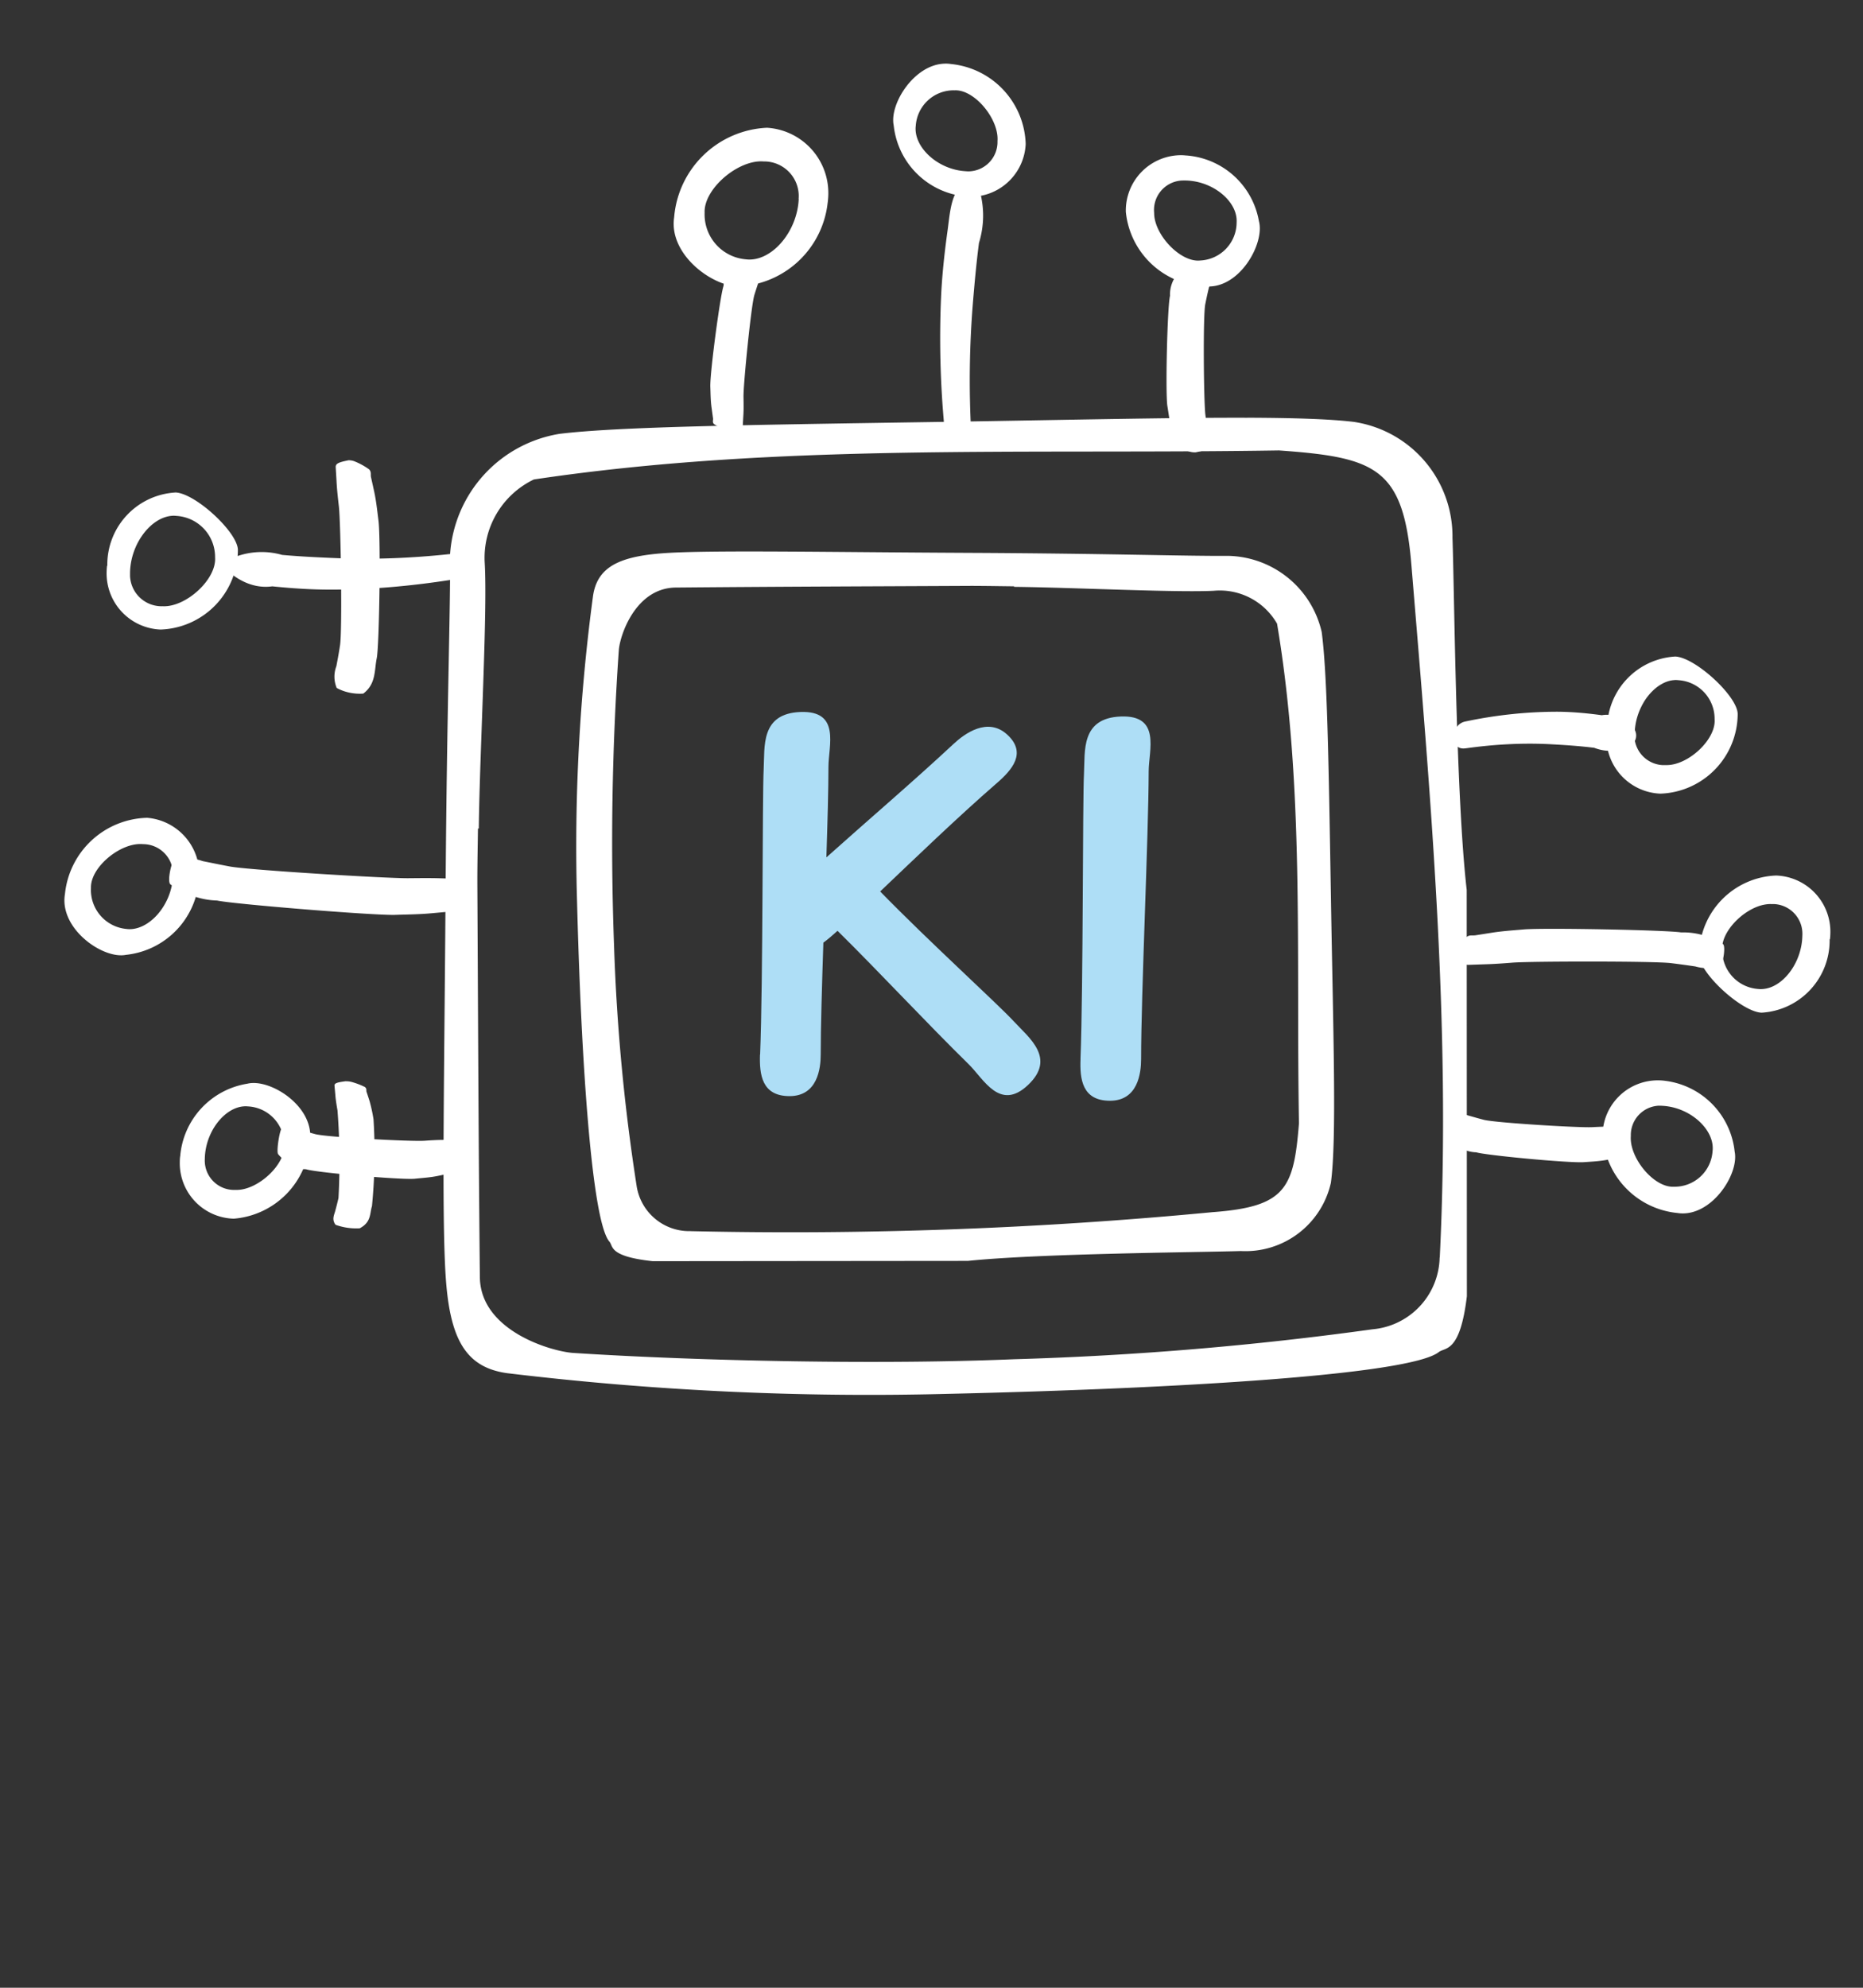
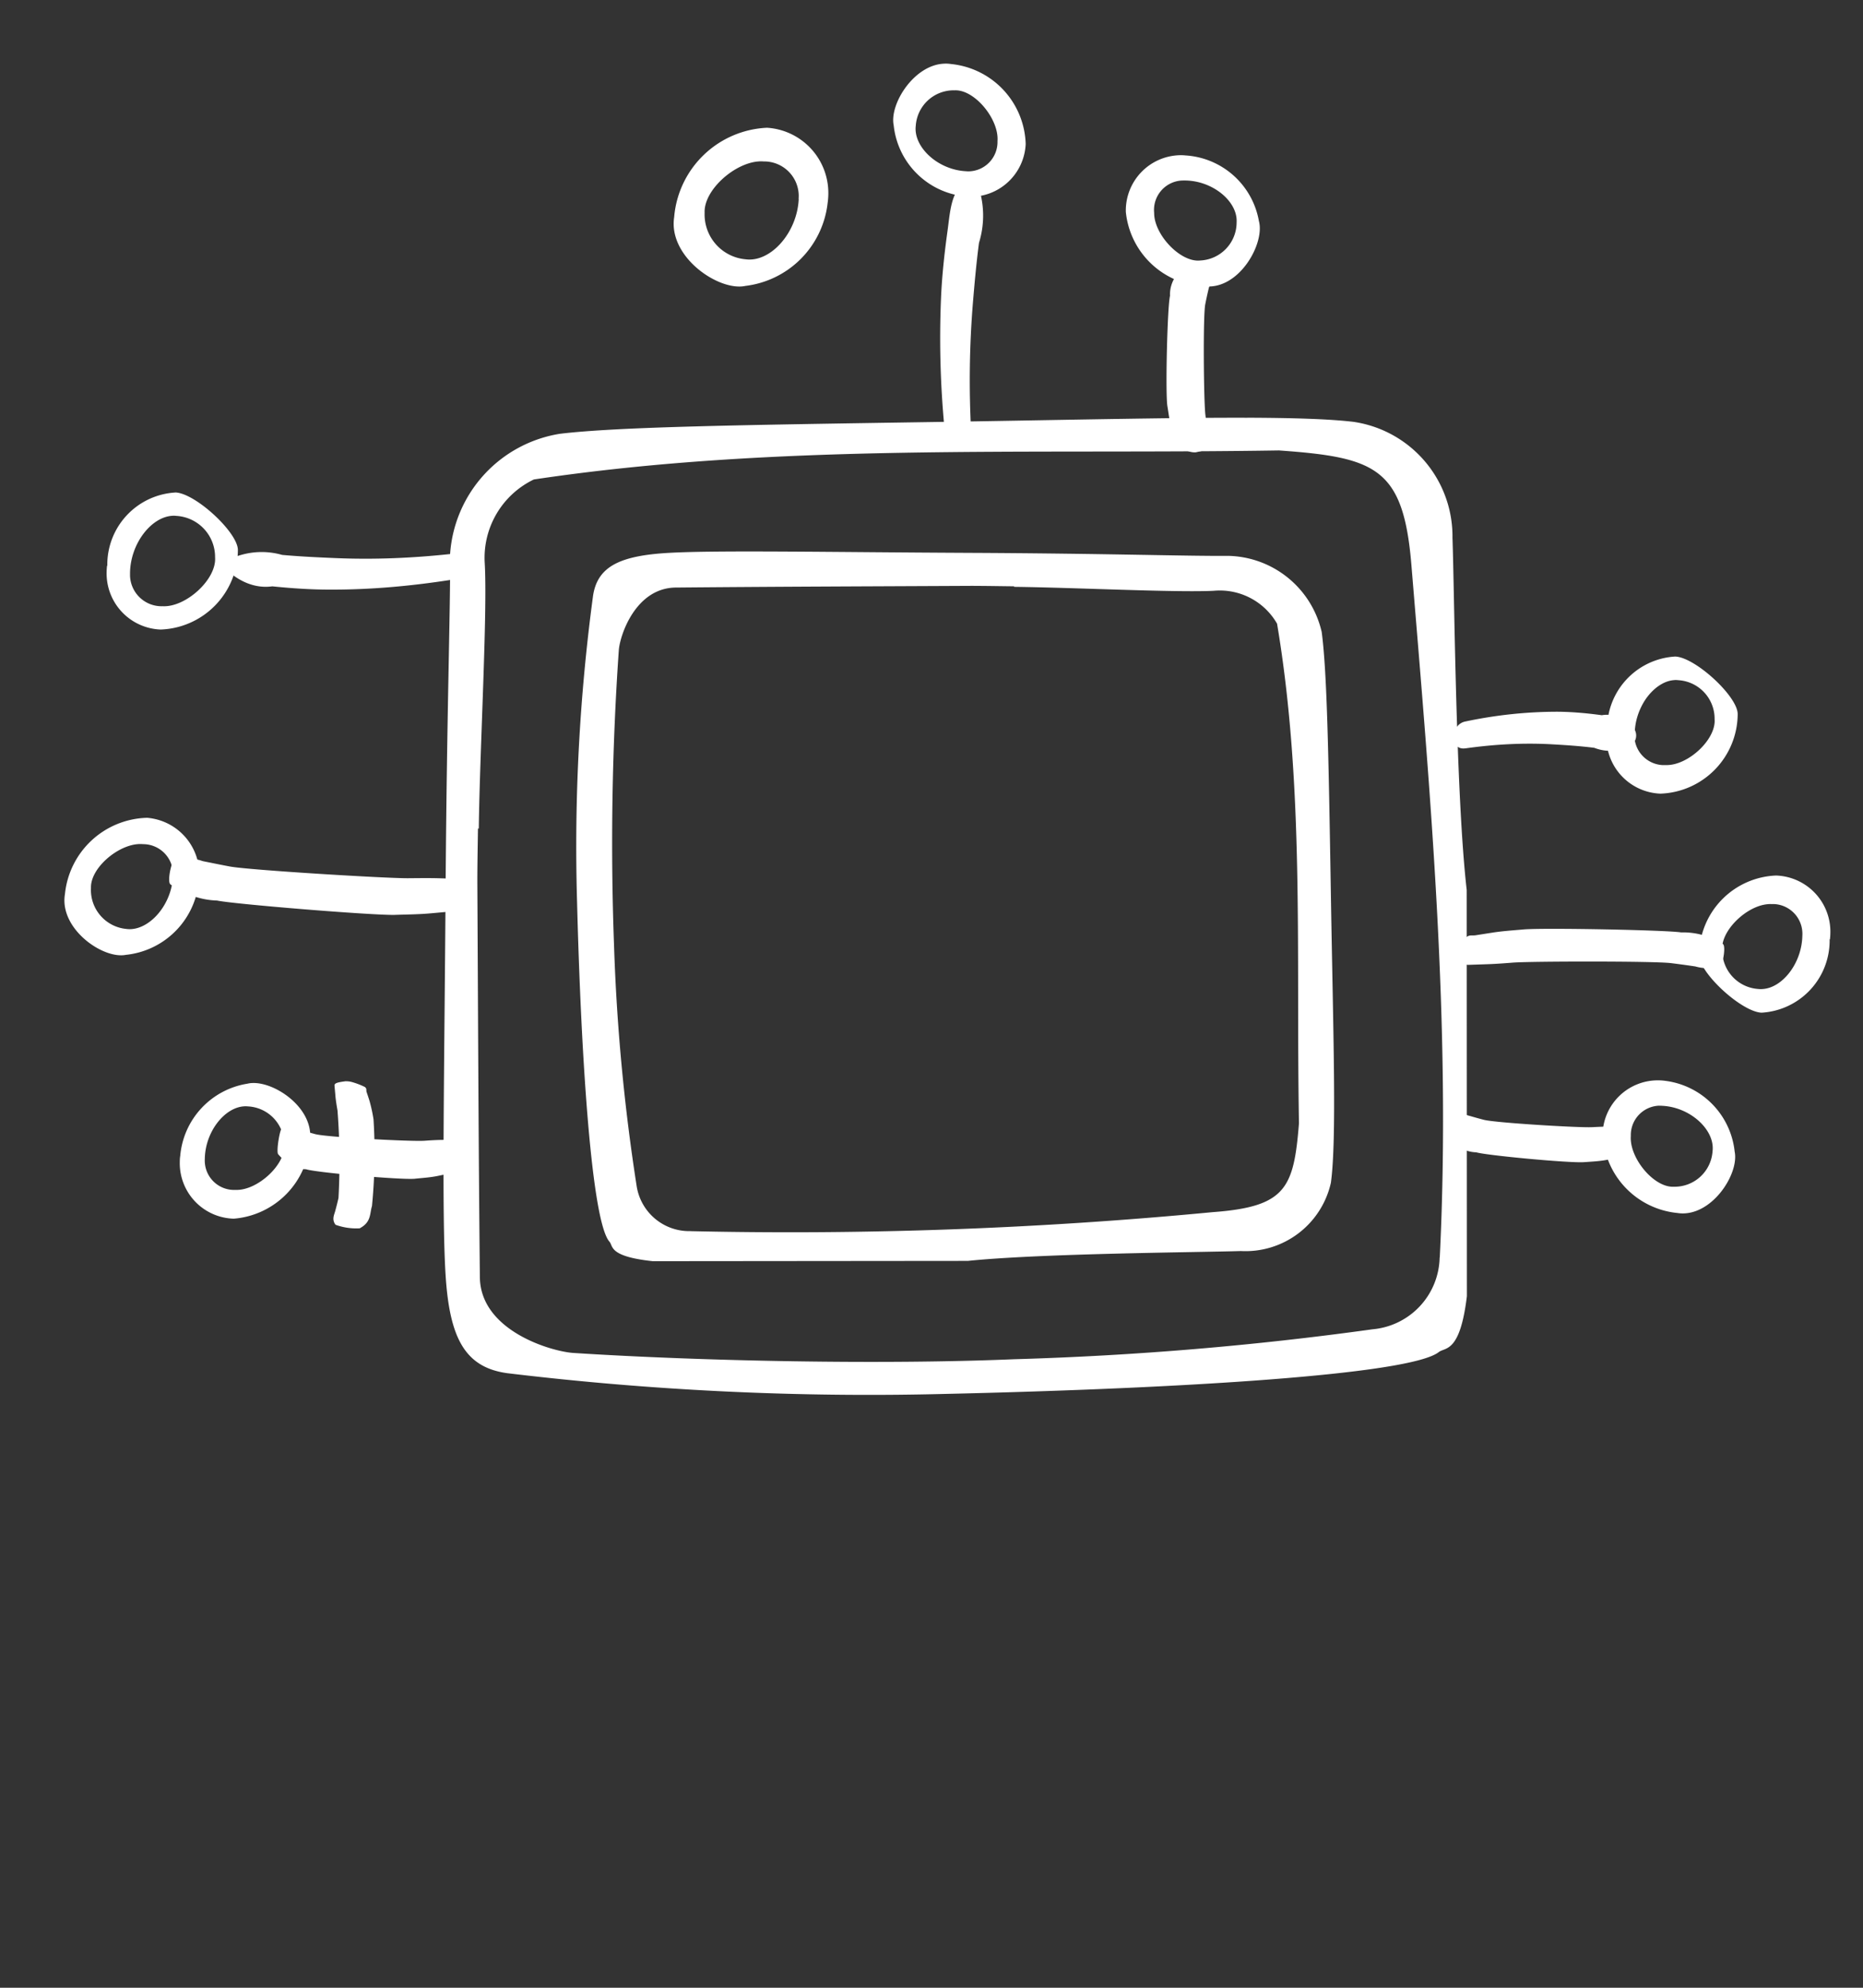
<svg xmlns="http://www.w3.org/2000/svg" xmlns:ns1="http://www.inkscape.org/namespaces/inkscape" xmlns:ns2="http://sodipodi.sourceforge.net/DTD/sodipodi-0.dtd" width="45mm" height="48mm" viewBox="0 0 45 48" version="1.1" id="svg533" ns1:version="1.0.2 (e86c870879, 2021-01-15)" ns2:docname="KI-Icon-fuer-Kachel-Uebersichtsseite-2.svg">
  <rect x="0" y="0" width="45" height="48" fill="#333333" stroke="none" />
  <defs id="defs527" />
  <ns2:namedview id="base" pagecolor="#ffffff" bordercolor="#666666" borderopacity="1.0" ns1:pageopacity="0.0" ns1:pageshadow="2" ns1:zoom="1.4" ns1:cx="256.17616" ns1:cy="-19.633159" ns1:document-units="mm" ns1:current-layer="layer1" ns1:document-rotation="0" showgrid="false" ns1:window-width="1920" ns1:window-height="1017" ns1:window-x="-8" ns1:window-y="-8" ns1:window-maximized="1" />
  <g ns1:label="Ebene 1" ns1:groupmode="layer" id="layer1">
    <path id="Pfad_109830" data-name="Pfad 109830" d="m 39.345,27.488 c -0.05,-0.201 -0.077,-0.284 -0.151,-0.284 H 38.93 c -0.159,0 -0.316,0.007 -0.474,0.015 -0.318,0.016 -2.351,-0.106 -2.619,-0.179 -0.133,-0.034 -0.265,-0.073 -0.397,-0.11 a 0.781,1.302 0 0 0 -0.409,-0.025 c -0.048,0.026 -0.111,0.505 -0.062,0.574 a 1.308,2.179 0 0 0 0.688,0.347 c 0.238,0.073 2.241,0.262 2.601,0.238 0.179,-0.013 0.358,-0.02 0.54,-0.053 l 0.268,-0.049 c 0.043,-0.009 0.097,0.02 0.144,-0.031 a 0.673,1.121 0 0 0 0.123,-0.296 0.139,0.232 0 0 0 0.012,-0.146" fill="#1d1d1d" style="fill:#ffffff;fill-opacity:1;stroke-width:0.205" />
    <path id="Pfad_109831" data-name="Pfad 109831" d="m 35.245,23.044 c 0.077,0.185 0.122,0.26 0.228,0.255 l 0.383,-0.013 c 0.231,-0.006 0.461,-0.023 0.69,-0.041 0.461,-0.034 3.426,-0.038 3.821,0.013 0.195,0.024 0.389,0.051 0.581,0.079 a 1.249,1.467 0 0 0 0.596,0 c 0.068,-0.026 0.148,-0.478 0.075,-0.539 a 2.037,2.391 0 0 0 -1.011,-0.282 c -0.348,-0.057 -3.273,-0.114 -3.793,-0.073 -0.26,0.023 -0.521,0.039 -0.785,0.081 l -0.389,0.061 c -0.065,0.011 -0.141,-0.013 -0.209,0.036 a 0.898,1.055 0 0 0 -0.171,0.283 0.168,0.197 0 0 0 -0.013,0.138" fill="#1d1d1d" style="fill:#ffffff;fill-opacity:1;stroke-width:0.244" />
-     <path id="Pfad_109833" data-name="Pfad 109833" d="m 17.667,10.396 c 0.192,-0.033 0.272,-0.054 0.275,-0.125 0.005,-0.083 0.009,-0.166 0.014,-0.248 0.009,-0.148 0.005,-0.298 0.003,-0.447 -0.004,-0.3 0.185,-2.206 0.263,-2.454 0.038,-0.123 0.078,-0.245 0.119,-0.366 a 1.213,0.725 0 0 0 0.038,-0.383 C 18.356,6.329 17.904,6.235 17.837,6.277 a 1.899,1.135 0 0 0 -0.36,0.627 c -0.079,0.216 -0.329,2.091 -0.32,2.431 0.007,0.169 0.006,0.338 0.031,0.512 l 0.035,0.255 c 0.007,0.043 -0.022,0.089 0.021,0.137 a 1.219,0.729 0 0 0 0.279,0.137 0.232,0.139 0 0 0 0.143,0.021" fill="#1d1d1d" style="fill:#ffffff;fill-opacity:1;stroke-width:0.205" />
    <path id="Pfad_109835" data-name="Pfad 109835" d="m 28.891,10.921 c 0.212,-0.045 0.296,-0.072 0.291,-0.147 q -0.008,-0.136 -0.016,-0.27 c -0.01,-0.162 -0.03,-0.324 -0.05,-0.484 -0.041,-0.324 -0.06,-2.402 -0.003,-2.674 q 0.04,-0.203 0.088,-0.402 a 1.411,0.806 0 0 0 -0.004,-0.416 c -0.031,-0.048 -0.545,-0.126 -0.615,-0.078 a 2.205,1.259 0 0 0 -0.32,0.691 c -0.064,0.242 -0.114,2.286 -0.066,2.654 0.031,0.183 0.051,0.367 0.098,0.554 l 0.071,0.274 c 0.013,0.046 -0.014,0.099 0.043,0.148 a 1.345,0.768 0 0 0 0.323,0.133 0.251,0.143 0 0 0 0.159,0.018" fill="#1d1d1d" style="fill:#ffffff;fill-opacity:1;stroke-width:0.2" />
    <path id="Pfad_109841" data-name="Pfad 109841" d="m 23.457,10.417 a 37.154,29.297 0 0 1 0.041,-3.076 c 0.041,-0.495 0.085,-0.989 0.149,-1.476 a 3.545,2.796 0 0 0 0,-1.318 c -0.085,-0.162 -0.225,-0.22 -0.358,-0.125 -0.321,0.219 -0.341,0.712 -0.402,1.153 -0.071,0.512 -0.128,1.029 -0.154,1.551 a 36.864,29.068 0 0 0 0.086,3.274 c 0.048,0.538 0.666,0.584 0.638,0.018" fill="#1d1d1d" style="fill:#ffffff;fill-opacity:1;stroke-width:0.235" />
    <path id="Pfad_109842" data-name="Pfad 109842" d="m 35.393,18.072 c 0.703,-0.099 1.406,-0.138 2.103,-0.098 0.339,0.019 0.678,0.042 1.012,0.084 a 2.138,4.527 0 0 0 0.9,-0.062 c 0.109,-0.094 0.146,-0.238 0.08,-0.37 a 1.423,3.012 0 0 0 -0.797,-0.355 c -0.351,-0.048 -0.706,-0.081 -1.062,-0.084 a 22.377,47.368 0 0 0 -2.236,0.236 c -0.367,0.073 -0.387,0.703 0,0.648" fill="#1d1d1d" style="fill:#ffffff;fill-opacity:1;stroke-width:0.182" />
    <g id="g1663" transform="translate(-26.585,-77.863)">
-       <path id="Pfad_109838" data-name="Pfad 109838" d="m 34.996,88.979 c -0.215,0.045 -0.309,0.073 -0.302,0.167 0.006,0.113 0.014,0.227 0.02,0.34 0.01,0.202 0.034,0.408 0.057,0.612 0.045,0.409 0.085,3.018 0.026,3.356 -0.026,0.169 -0.056,0.334 -0.088,0.499 a 0.952,0.816 0 0 0 0.009,0.523 1.038,0.889 0 0 0 0.642,0.136 c 0.312,-0.237 0.264,-0.558 0.325,-0.853 0.061,-0.295 0.1,-2.861 0.042,-3.326 -0.03,-0.23 -0.052,-0.462 -0.104,-0.7 -0.025,-0.117 -0.051,-0.233 -0.077,-0.349 -0.013,-0.059 0.015,-0.125 -0.047,-0.188 a 1.594,1.366 0 0 0 -0.339,-0.188 0.338,0.29 0 0 0 -0.165,-0.03" fill="#1d1d1d" style="fill:#ffffff;fill-opacity:1;stroke-width:0.245" />
      <path id="Pfad_109839" data-name="Pfad 109839" d="m 37.457,91.242 c -0.915,0.098 -1.831,0.136 -2.738,0.099 -0.441,-0.018 -0.883,-0.039 -1.318,-0.078 a 3.4,6.509 0 0 0 -1.173,0.061 c -0.142,0.091 -0.19,0.23 -0.105,0.357 a 2.199,4.209 0 0 0 1.038,0.341 c 0.458,0.046 0.919,0.079 1.385,0.079 0.969,0.004 1.944,-0.083 2.913,-0.233 0.478,-0.073 0.505,-0.678 0,-0.625" fill="#1d1d1d" style="fill:#ffffff;fill-opacity:1;stroke-width:0.191" />
      <path id="Pfad_109843" style="fill:#ffffff;fill-opacity:1;stroke-width:0.265" d="m 30.823,89.756 a 1.745,1.745 0 0 0 -1.646,1.768 h -0.006 c -0.006,0.045 -0.009,0.091 -0.01,0.136 a 1.356,1.356 0 0 0 1.303,1.405 1.933,1.933 0 0 0 1.867,-1.92 c 0,-0.424 -1.024,-1.371 -1.508,-1.39 z m -0.077,0.562 c 0.034,-0.002 0.068,-9.71e-4 0.101,0.003 a 0.993,0.993 0 0 1 0.933,1.003 c 0.039,0.529 -0.706,1.206 -1.263,1.178 a 0.762,0.762 0 0 1 -0.791,-0.734 v -0.076 -5.19e-4 c 0.013,-0.708 0.514,-1.343 1.02,-1.373 z" />
    </g>
    <path id="Pfad_109845" style="fill:#ffffff;fill-opacity:1;stroke-width:0.265" d="m 42.909,21.142 a 1.933,1.933 0 0 0 -1.867,1.921 c -0.004,0.425 1.023,1.372 1.508,1.391 a 1.745,1.745 0 0 0 1.644,-1.771 l 0.007,5.2e-4 c 0.006,-0.045 0.009,-0.089 0.01,-0.134 a 1.357,1.357 0 0 0 -1.303,-1.407 z m -0.081,0.689 a 0.702,0.702 0 0 1 0.036,10e-4 0.719,0.719 0 0 1 0.671,0.762 c -0.011,0.625 -0.426,1.187 -0.871,1.277 -1.61e-4,4e-5 -3.57e-4,-3e-5 -5.16e-4,0 -0.029,0.006 -0.058,0.01 -0.088,0.012 -0.034,0.002 -0.068,0.003 -0.102,-0.001 a 0.933,0.933 0 0 1 -0.874,-0.942 c -0.034,-0.437 0.504,-0.982 0.99,-1.089 0.034,-0.007 0.067,-0.013 0.1,-0.016 0.035,-0.004 0.069,-0.005 0.102,-0.003 a 0.702,0.702 0 0 1 0.037,-10e-4 z" />
    <path id="Pfad_109847" style="fill:#ffffff;fill-opacity:1;stroke-width:0.265" d="m 40.464,15.854 a 1.745,1.745 0 0 0 -1.644,1.769 l -0.007,0.002 c -0.006,0.045 -0.009,0.089 -0.01,0.134 a 1.357,1.357 0 0 0 1.303,1.406 1.933,1.933 0 0 0 1.867,-1.92 c 0.004,-0.425 -1.023,-1.372 -1.508,-1.391 z m -0.019,0.568 c 0.032,-0.002 0.063,-7.43e-4 0.095,0.003 1.72e-4,1.9e-5 3.47e-4,-1.8e-5 5.19e-4,0 a 0.933,0.933 0 0 1 0.035,0.003 0.933,0.933 0 0 1 0.84,0.94 c 0.036,0.468 -0.582,1.059 -1.092,1.104 -0.034,0.003 -0.068,0.004 -0.1,0.003 a 0.674,0.674 0 0 1 -0.009,0 0.674,0.674 0 0 1 -0.064,0 0.719,0.719 0 0 1 -0.671,-0.762 l 0.006,-5.16e-4 c 0.002,-0.089 0.012,-0.176 0.028,-0.261 0.017,-0.085 0.041,-0.168 0.071,-0.247 0.03,-0.079 0.066,-0.154 0.106,-0.225 1.22e-4,-2.14e-4 3.95e-4,-3.07e-4 5.16e-4,-5.18e-4 0.041,-0.071 0.086,-0.137 0.136,-0.196 1.61e-4,-1.94e-4 3.57e-4,-3.23e-4 5.18e-4,-5.16e-4 0.05,-0.06 0.103,-0.113 0.159,-0.16 0.056,-0.047 0.116,-0.086 0.176,-0.118 2.04e-4,-1.06e-4 3.09e-4,-4.1e-4 5.16e-4,-5.16e-4 0.091,-0.047 0.186,-0.076 0.282,-0.081 z" />
    <g id="g1644" transform="translate(-50.214,-44.912)">
      <path id="Pfad_109836" data-name="Pfad 109836" d="m 61.35,72.742 c -0.041,-0.219 -0.065,-0.305 -0.139,-0.304 h -0.266 c -0.16,0 -0.32,0.01 -0.479,0.021 -0.321,0.022 -2.372,-0.086 -2.64,-0.161 q -0.199,-0.053 -0.395,-0.115 a 0.773,1.351 0 0 0 -0.411,-0.022 c -0.048,0.029 -0.135,0.546 -0.089,0.62 a 1.22,2.131 0 0 0 0.676,0.366 c 0.237,0.079 2.255,0.256 2.618,0.23 0.182,-0.02 0.363,-0.029 0.549,-0.066 l 0.273,-0.056 c 0.045,-0.01 0.097,0.02 0.147,-0.035 a 0.781,1.364 0 0 0 0.138,-0.32 0.149,0.26 0 0 0 0.021,-0.159" fill="#1d1d1d" style="fill:#ffffff;fill-opacity:1;stroke-width:0.2" />
      <path id="Pfad_109837" data-name="Pfad 109837" d="m 58.569,71.021 c -0.199,0.026 -0.28,0.045 -0.275,0.106 0.006,0.073 0.013,0.146 0.019,0.214 0.009,0.128 0.031,0.257 0.053,0.385 a 16.037,16.037 0 0 1 0.024,2.115 c -0.024,0.106 -0.051,0.212 -0.079,0.315 -0.029,0.103 -0.085,0.207 0.008,0.332 a 1.472,1.472 0 0 0 0.584,0.085 c 0.282,-0.15 0.238,-0.351 0.296,-0.537 a 13.089,13.089 0 0 0 0.037,-2.096 3.798,3.798 0 0 0 -0.096,-0.442 c -0.023,-0.073 -0.047,-0.146 -0.072,-0.219 -0.013,-0.037 0.013,-0.078 -0.042,-0.119 a 1.779,1.779 0 0 0 -0.308,-0.118 0.493,0.493 0 0 0 -0.149,-0.019" fill="#1d1d1d" style="fill:#ffffff;fill-opacity:1;stroke-width:0.265" />
      <path id="Pfad_109849" style="fill:#ffffff;fill-opacity:1;stroke-width:1" d="m 212.445,268.17 c -0.141,0.008 -0.276,0.027 -0.402,0.059 a 7.3,7.3 0 0 0 -6.131,6.613 h -0.004 c -0.023,0.165 -0.033,0.331 -0.033,0.5 a 5.056,5.056 0 0 0 4.92,5.188 7.562,7.562 0 0 0 6.949,-7.164 c 0.34,-2.919 -3.188,-5.319 -5.299,-5.195 z m -0.717,2.123 c 0.119,-0.007 0.238,-0.006 0.357,0.006 a 3.482,3.482 0 0 1 3.309,3.475 c 0.147,1.841 -2.468,4.216 -4.43,4.133 a 2.673,2.673 0 0 1 -2.809,-2.533 c -0.005,-0.092 -0.006,-0.182 0,-0.273 0.028,-2.472 1.782,-4.694 3.572,-4.807 z" transform="scale(0.265)" />
    </g>
    <path id="Pfad_109852" style="fill:#ffffff;fill-opacity:1;stroke-width:0.265" d="m 18.528,3.085 a 2.357,2.357 0 0 0 -2.244,2.16 c -0.146,0.965 1.086,1.797 1.722,1.659 a 2.273,2.273 0 0 0 1.984,-1.991 h -5.16e-4 c 0.008,-0.051 0.013,-0.104 0.016,-0.157 A 1.58,1.58 0 0 0 18.528,3.085 Z m -0.201,0.813 c 0.04,-0.003 0.079,-0.003 0.117,5.16e-4 a 0.835,0.835 0 0 1 0.849,0.821 c 0,0.028 -1.83e-4,0.056 -0.003,0.084 l 0.003,5.18e-4 c -0.038,0.822 -0.684,1.535 -1.278,1.458 a 1.087,1.087 0 0 1 -0.995,-1.123 c -0.025,-0.541 0.711,-1.201 1.307,-1.241 z" />
    <path id="Pfad_109856" style="fill:#ffffff;fill-opacity:1;stroke-width:0.265" d="m 22.823,1.537 c -0.74,0.014 -1.344,0.977 -1.236,1.491 a 1.928,1.928 0 0 0 1.662,1.707 l -0.001,10e-4 c 0.044,0.007 0.088,0.011 0.132,0.014 a 1.334,1.334 0 0 0 1.395,-1.272 2.002,2.002 0 0 0 -1.803,-1.932 c -0.05,-0.008 -0.101,-0.011 -0.15,-0.01 z m 0.202,0.644 a 0.918,0.918 0 0 1 0.034,5.16e-4 c 0.482,-0.024 1.076,0.699 1.035,1.226 a 0.709,0.709 0 0 1 -0.685,0.73 0.674,0.674 0 0 1 -0.072,-0.002 V 4.135 C 22.651,4.103 22.057,3.546 22.12,3.036 a 0.918,0.918 0 0 1 0.905,-0.855 z" />
    <path id="Pfad_109857" style="fill:#ffffff;fill-opacity:1;stroke-width:0.265" d="m 40.058,26.088 a 1.334,1.334 0 0 0 -1.347,1.272 2.002,2.002 0 0 0 1.804,1.931 c 0.805,0.126 1.5,-0.933 1.385,-1.482 a 1.927,1.927 0 0 0 -1.661,-1.707 h -10e-4 a 1.316,1.316 0 0 0 -0.131,-0.013 1.334,1.334 0 0 0 -0.048,-0.001 z m 0.02,0.613 a 0.706,0.706 0 0 1 0.072,0.002 c 0.686,0.033 1.28,0.589 1.216,1.099 a 0.919,0.919 0 0 1 -0.938,0.855 c -0.482,0.024 -1.076,-0.699 -1.036,-1.226 a 0.709,0.709 0 0 1 0.686,-0.731 z" />
    <g id="g1649" transform="translate(-50.271,-45.924)">
      <path id="Pfad_109829" data-name="Pfad 109829" d="m 61.591,67.449 c -0.078,-0.212 -0.125,-0.301 -0.246,-0.303 l -0.434,-0.013 c -0.26,-0.008 -0.52,-0.004 -0.78,-0.002 -0.522,0.005 -3.872,-0.198 -4.313,-0.284 -0.22,-0.041 -0.436,-0.086 -0.652,-0.129 a 2.009,3.388 0 0 0 -0.673,-0.041 c -0.078,0.026 -0.188,0.526 -0.108,0.601 a 3.107,5.239 0 0 0 1.129,0.392 c 0.391,0.085 3.692,0.355 4.281,0.347 0.295,-0.011 0.59,-0.011 0.891,-0.039 l 0.441,-0.04 a 0.747,1.259 0 0 0 0.238,-0.028 0.808,1.363 0 0 0 0.206,-0.306 0.098,0.166 0 0 0 0.021,-0.154" fill="#1d1d1d" style="fill:#ffffff;fill-opacity:1;stroke-width:0.204" />
      <path id="Pfad_109861" style="fill:#ffffff;fill-opacity:1;stroke-width:1" d="m 203.102,247.82 a 7.721,7.721 0 0 0 -7.48,6.949 c -0.535,3.151 3.455,5.952 5.555,5.539 a 7.45,7.45 0 0 0 6.615,-6.416 l 0.002,0.004 c 0.028,-0.17 0.049,-0.344 0.061,-0.516 a 5.18,5.18 0 0 0 -4.752,-5.561 z m -0.752,2.393 c 0.13,-0.006 0.258,-0.004 0.383,0.008 a 2.734,2.734 0 0 1 2.74,2.732 2.611,2.611 0 0 1 -0.012,0.285 c -0.168,2.692 -2.331,4.987 -4.268,4.707 a 3.566,3.566 0 0 1 -3.199,-3.744 c -0.053,-1.776 2.4,-3.891 4.355,-3.988 z" transform="scale(0.265)" />
    </g>
    <path id="Pfad_109864" style="fill:#ffffff;fill-opacity:1;stroke-width:0.265" d="m 28.497,3.748 a 1.337,1.337 0 0 0 -1.303,1.368 1.997,1.997 0 0 0 1.93,1.799 c 0.813,0.068 1.433,-1.039 1.284,-1.578 A 1.922,1.922 0 0 0 28.629,3.753 l 5.19e-4,-5.16e-4 a 1.294,1.294 0 0 0 -0.132,-0.005 z m 0.086,0.611 c 0.688,-0.016 1.317,0.497 1.287,1.01 A 0.921,0.921 0 0 1 28.995,6.29 C 28.517,6.346 27.874,5.667 27.878,5.14 a 0.711,0.711 0 0 1 0.634,-0.778 0.706,0.706 0 0 1 0.072,-0.003 z" />
    <g id="g1591" transform="translate(-29.577,-77.863)">
      <path id="Pfad_109867" style="fill:#ffffff;fill-opacity:1;stroke:none;stroke-width:0.265;stroke-opacity:1" d="m 59.708,87.951 c -1.88,-0.006 -4.457,0.055 -7.453,0.101 -4.795,0.073 -7.739,0.117 -9.154,0.286 a 3.159,3.159 0 0 0 -2.652,2.904 c 0.011,1.32 -0.079,3.761 -0.109,8.113 -0.029,4.353 -0.096,7.775 0,9.297 0.096,1.522 0.467,2.228 1.485,2.37 a 73.106,73.106 0 0 0 10.629,0.5 c 5.625,-0.128 11.18,-0.462 11.876,-1.009 0.156,-0.122 0.513,0.029 0.679,-1.349 l -0.004,-9.809 c -0.263,-2.286 -0.297,-7.2 -0.344,-8.502 a 2.796,2.796 0 0 0 -2.381,-2.802 c -0.567,-0.069 -1.444,-0.097 -2.572,-0.101 z m 0.762,0.789 c 2.34,0.167 3.005,0.416 3.199,2.767 0.457,5.538 0.963,11.116 0.685,16.721 l -0.003,0.002 a 1.777,1.777 0 0 1 -1.624,1.733 79.729,79.729 0 0 1 -8.661,0.723 c -3.16,0.132 -7.498,0.049 -10.637,-0.152 -0.529,-0.034 -2.249,-0.532 -2.261,-1.831 -0.033,-3.192 -0.044,-6.373 -0.061,-9.543 0,-0.43 0.009,-0.86 0.015,-1.289 h 0.02 c 0.024,-1.91 0.212,-5.199 0.144,-6.403 a 2.097,2.097 0 0 1 1.187,-2.027 c 5.898,-0.881 11.803,-0.603 17.997,-0.701 z" />
      <path id="Pfad_109869" style="fill:#ffffff;fill-opacity:1;stroke-width:0.265" d="m 48.525,91.182 c -1.234,-0.006 -2.193,-0.002 -2.783,0.031 -1.181,0.066 -1.729,0.323 -1.839,1.029 a 45.4,45.4 0 0 0 -0.388,7.369 c 0.099,3.901 0.359,7.753 0.783,8.236 0.095,0.108 -0.022,0.356 1.045,0.471 l 7.611,-0.007 c 1.773,-0.182 5.586,-0.206 6.595,-0.238 a 2.114,2.114 0 0 0 2.175,-1.648 c 0.144,-1.049 0.055,-3.628 0,-6.953 -0.055,-3.325 -0.091,-5.367 -0.222,-6.348 a 2.367,2.367 0 0 0 -2.254,-1.838 c -1.024,0.008 -2.918,-0.057 -6.295,-0.073 -1.688,-0.008 -3.197,-0.025 -4.43,-0.031 z m 4.573,0.829 c 0.325,0 0.646,0.007 0.972,0.01 v 0.013 c 1.441,0.016 3.919,0.141 4.826,0.095 a 1.594,1.594 0 0 1 1.528,0.795 c 0.664,3.954 0.456,7.91 0.529,12.065 -0.126,1.568 -0.314,2.015 -2.087,2.145 a 107.366,107.366 0 0 1 -12.606,0.459 v -10e-4 a 1.285,1.285 0 0 1 -1.305,-1.089 47.704,47.704 0 0 1 -0.546,-5.805 67.178,67.178 0 0 1 0.115,-7.131 c 0.024,-0.353 0.399,-1.508 1.379,-1.516 2.406,-0.022 4.804,-0.029 7.194,-0.041 z" />
    </g>
-     <path id="Pfad_109871" data-name="Pfad 109871" d="m 26.099,25.573 c 0.067,-1.756 0.05,-6.256 0.084,-6.889 0.029,-0.543 -0.083,-1.345 0.891,-1.382 0.973,-0.037 0.674,0.814 0.672,1.32 -0.004,1.59 -0.183,5.361 -0.183,6.951 0,0.344 -0.079,1.008 -0.752,1.008 -0.673,0 -0.731,-0.525 -0.711,-1.008 m -7.74,-0.108 c 0.072,-1.757 0.053,-6.256 0.086,-6.887 0.029,-0.547 -0.082,-1.349 0.891,-1.385 0.973,-0.036 0.674,0.816 0.674,1.323 0,0.537 -0.022,1.323 -0.05,2.188 1.015,-0.909 2.099,-1.833 3.072,-2.74 0.261,-0.244 0.824,-0.661 1.299,-0.222 0.475,0.44 0.116,0.85 -0.265,1.178 -0.919,0.797 -2.021,1.859 -2.807,2.607 1.197,1.228 2.83,2.705 3.232,3.141 0.368,0.397 1.021,0.887 0.341,1.531 -0.681,0.645 -1.07,-0.14 -1.429,-0.494 -1.047,-1.027 -2.121,-2.188 -3.174,-3.228 -0.108,0.096 -0.221,0.198 -0.342,0.286 -0.035,1.065 -0.064,2.06 -0.064,2.699 0,0.344 -0.079,1.007 -0.753,1.007 -0.673,0 -0.729,-0.525 -0.714,-1.003" fill="#1d1d1d" style="fill:#aedef6;fill-opacity:1;stroke-width:0.265" />
  </g>
</svg>